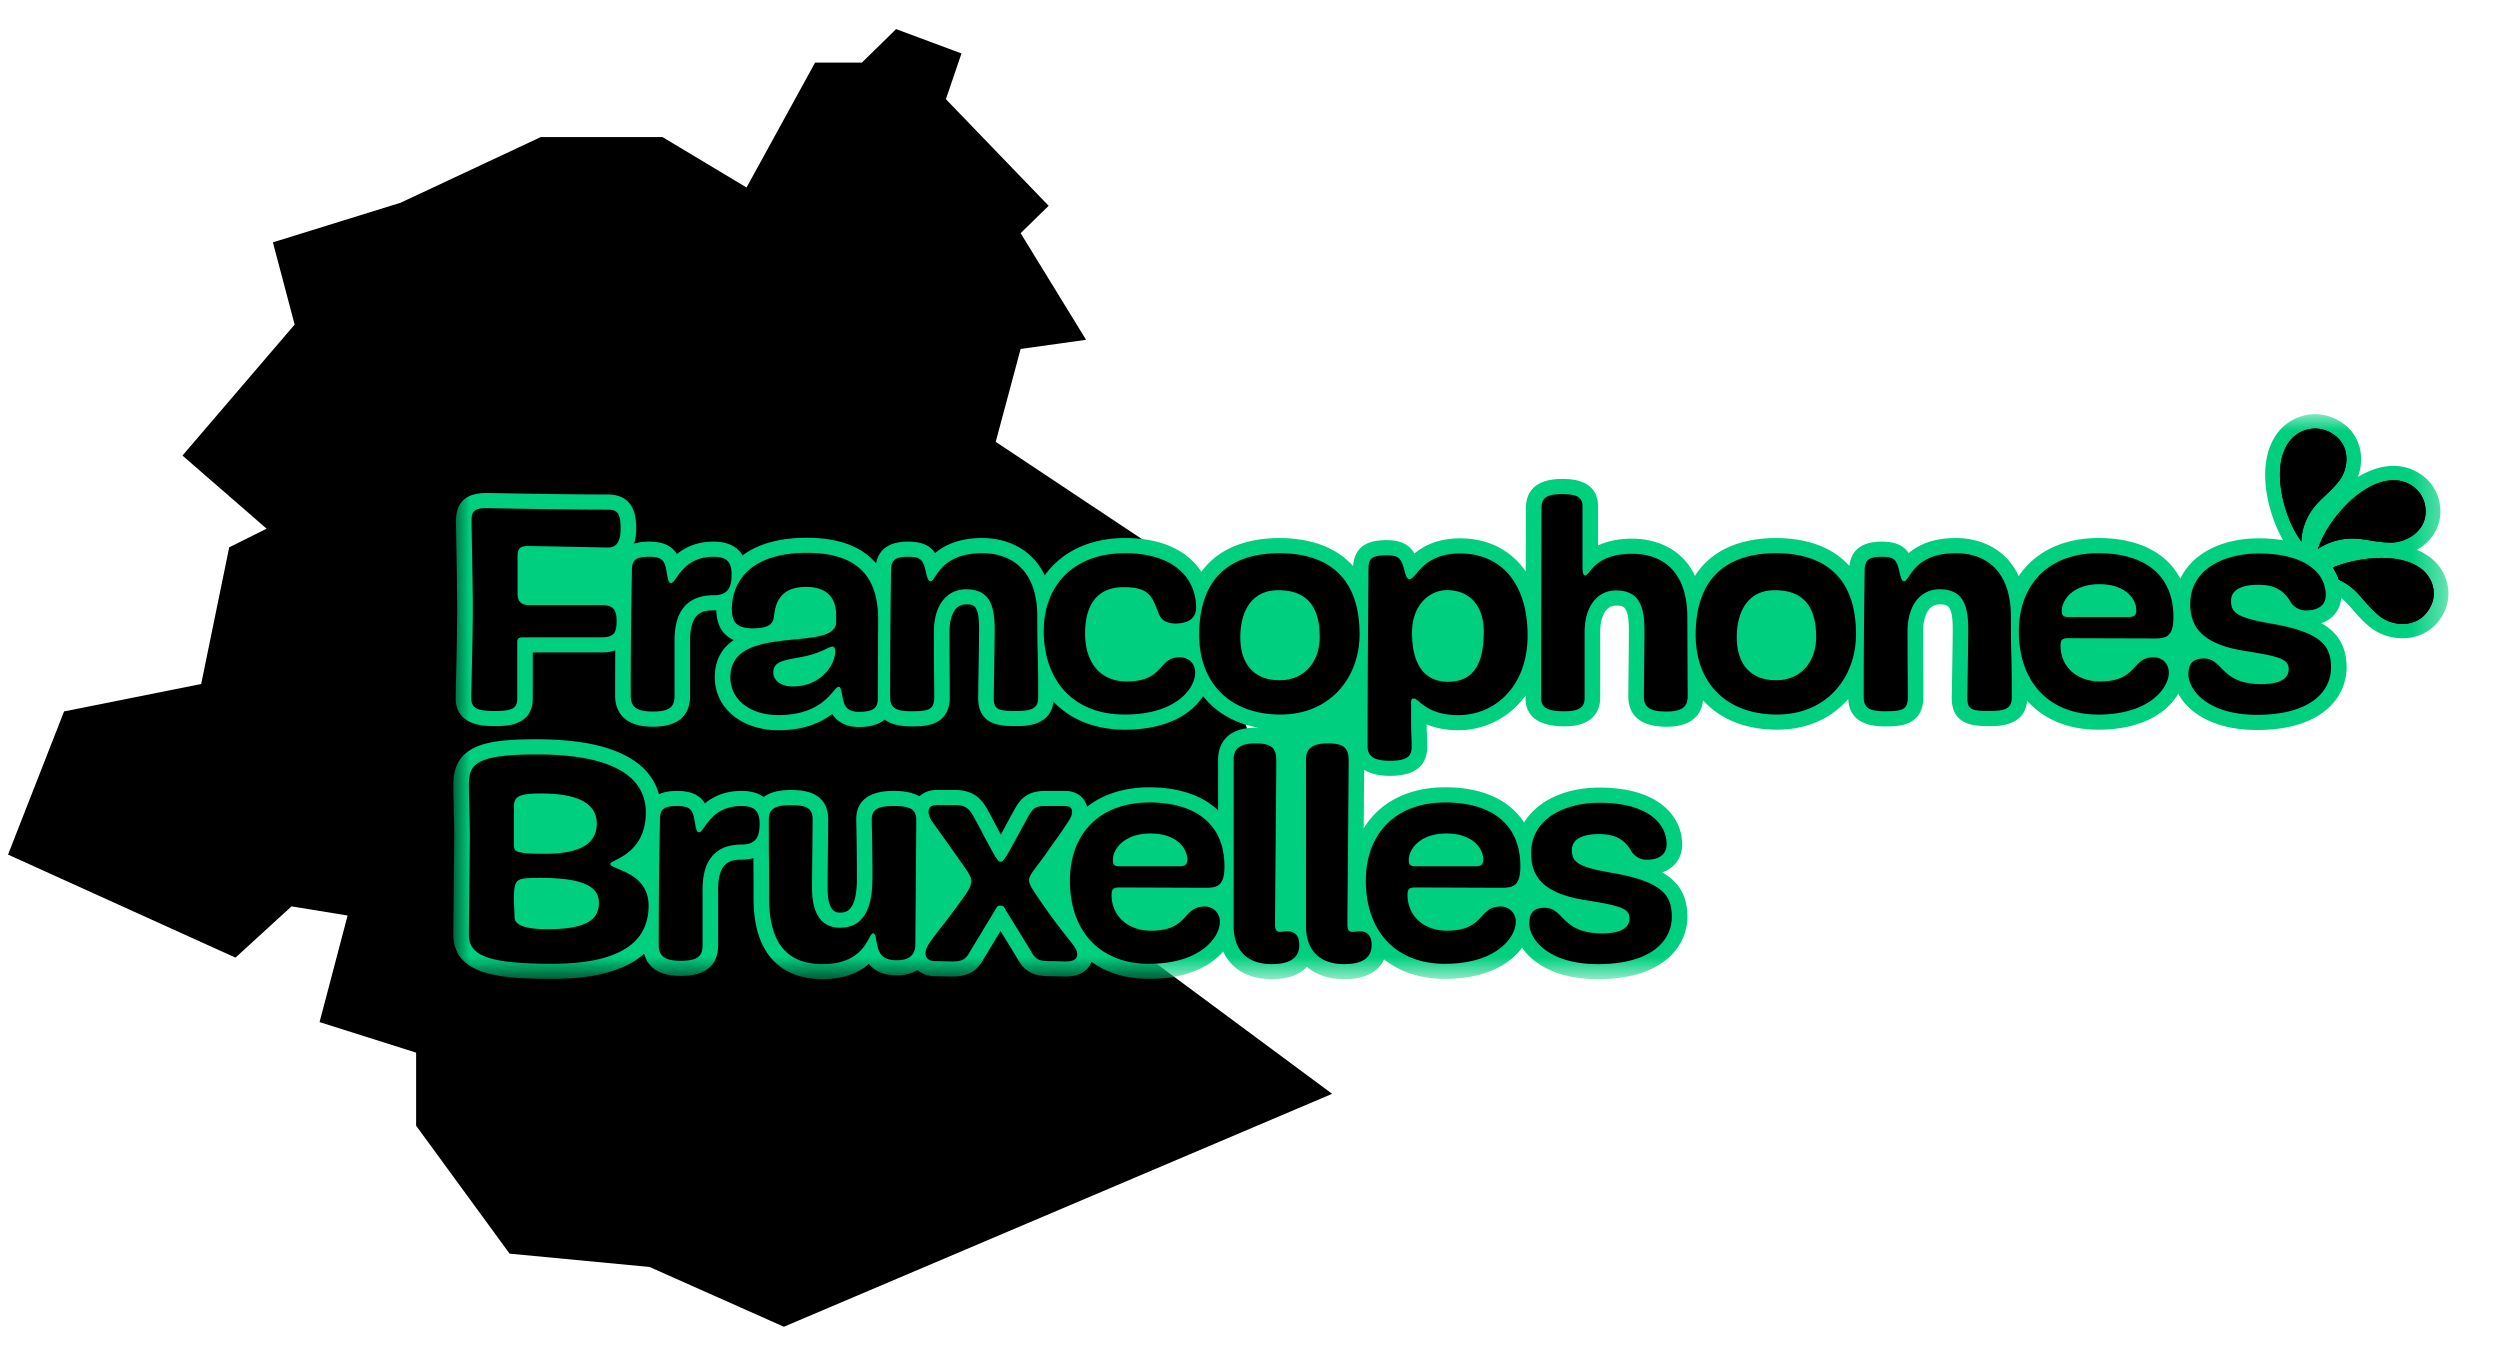
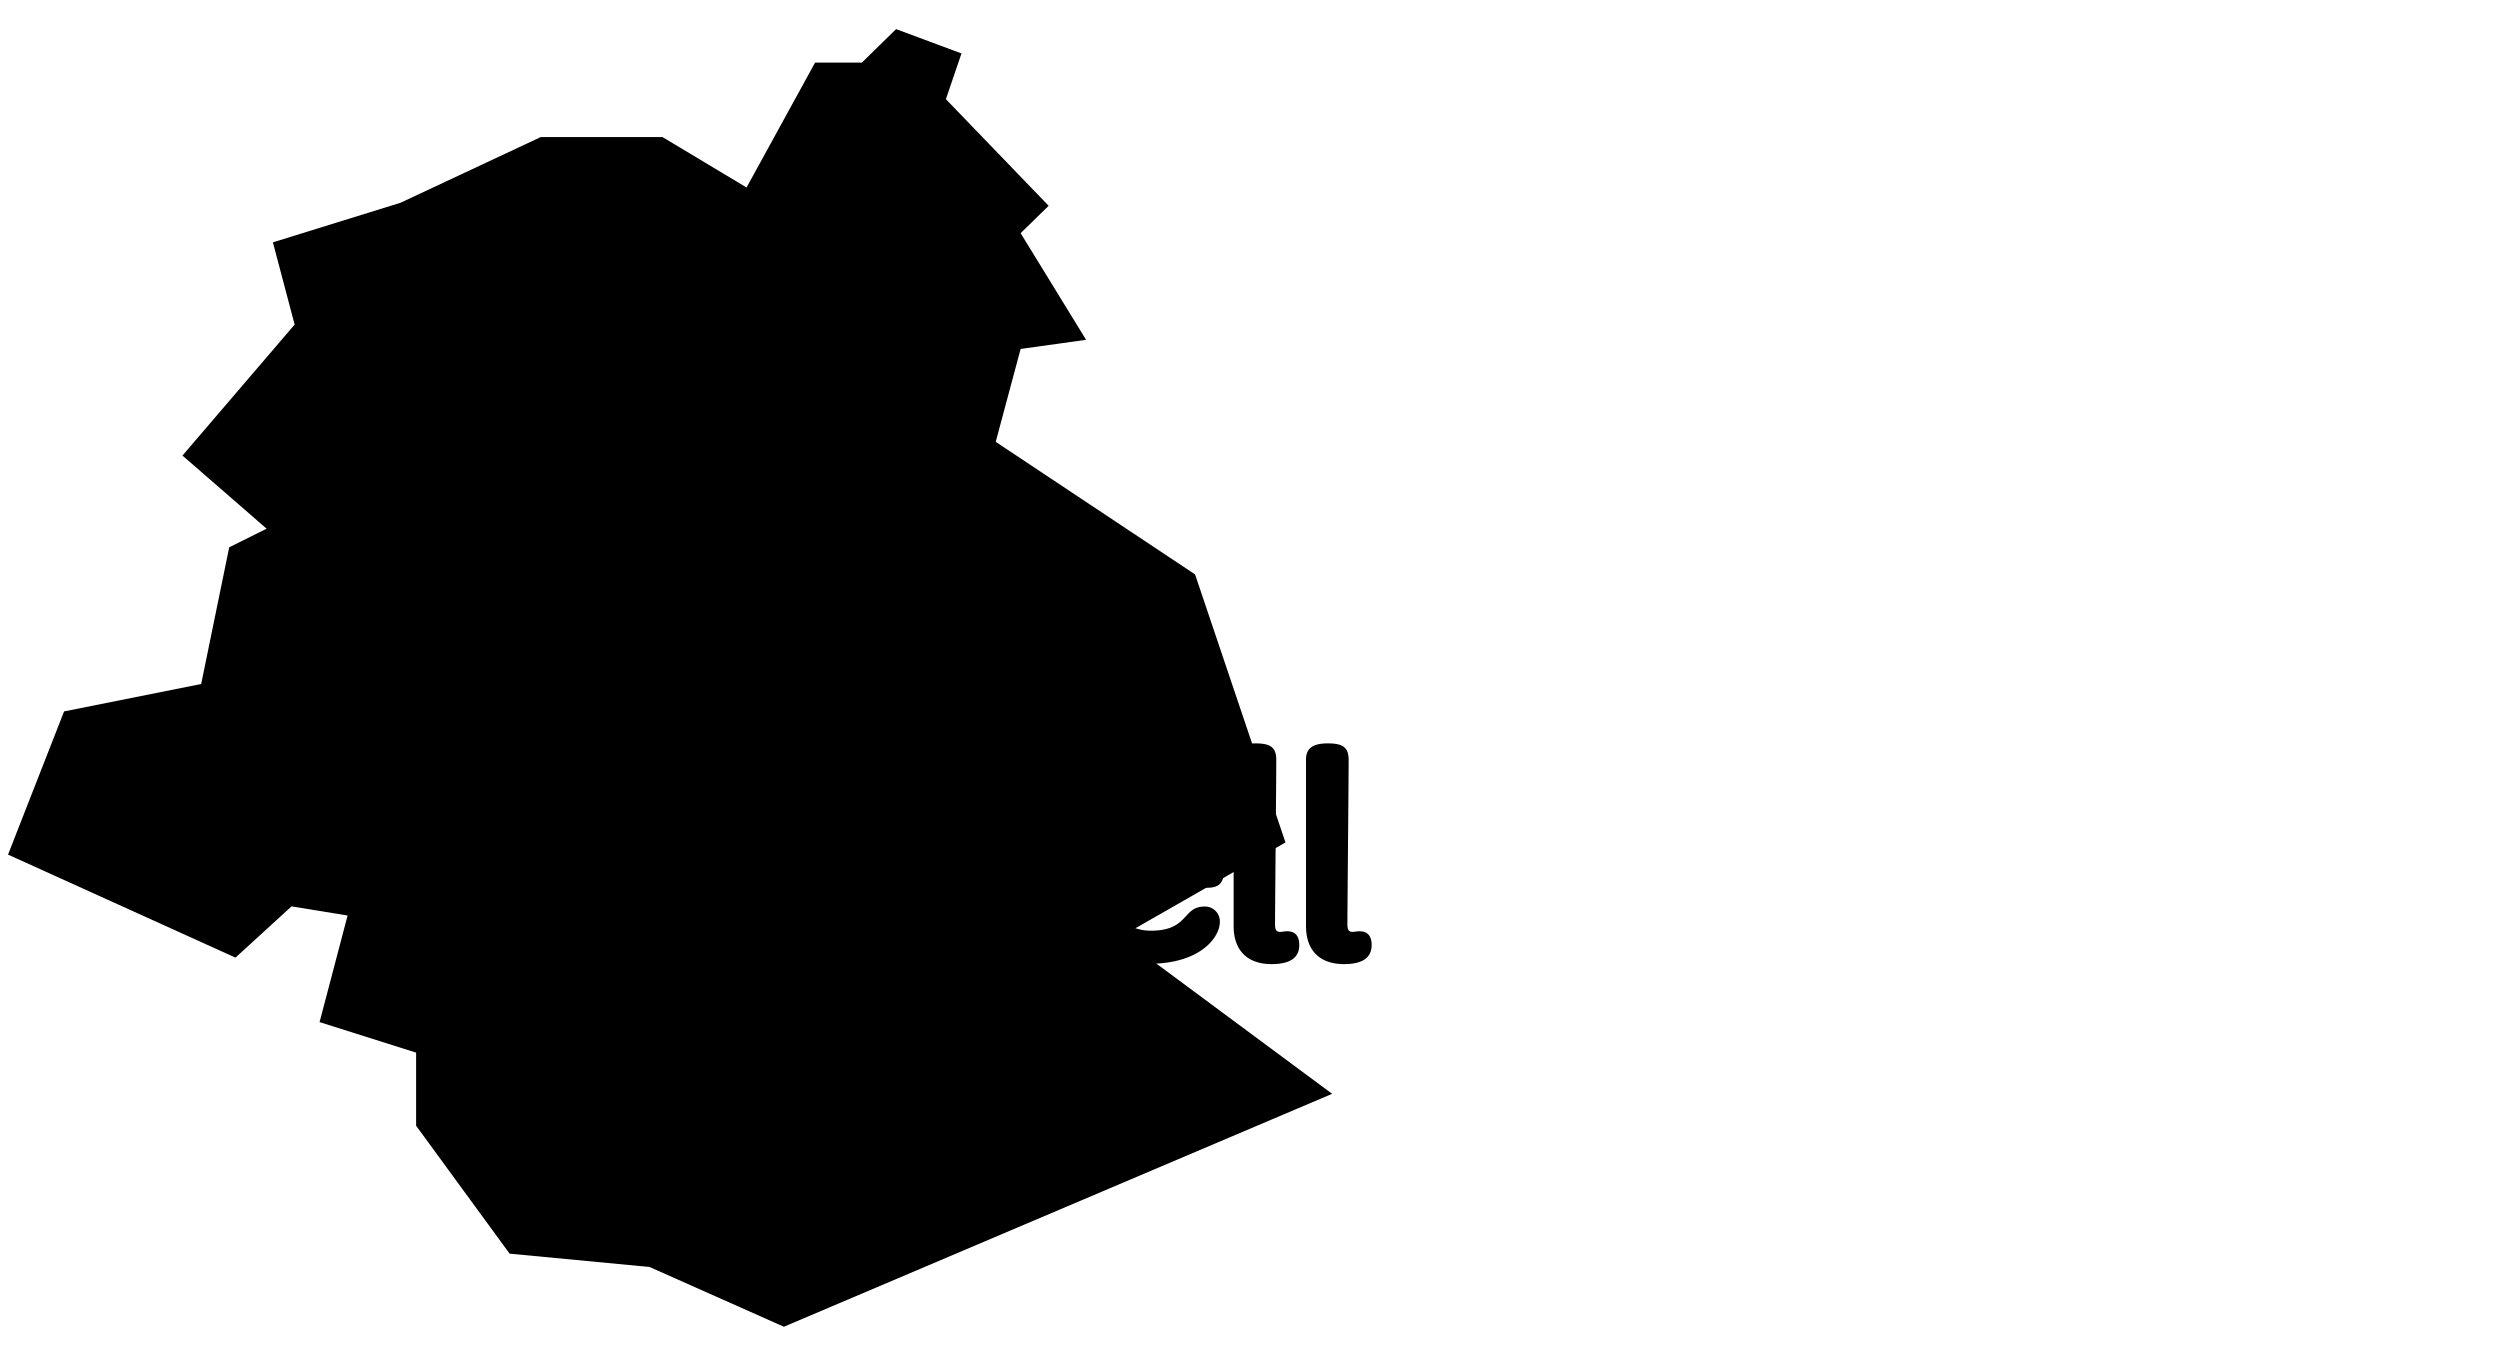
<svg xmlns="http://www.w3.org/2000/svg" xmlns:xlink="http://www.w3.org/1999/xlink" width="76" height="41" viewBox="0 0 76 41">
  <defs>
    <path id="a" d="M0 0h60.651v17.177H0z" />
  </defs>
  <g fill="none" fill-rule="evenodd">
    <path fill="#000" d="M26.2 1.904h-1.422L22.695 5.7l-2.558-1.534h-3.696l-4.265 1.998-3.88 1.203.661 2.5-3.41 3.982 2.558 2.223-1.137.566-.852 4.155-4.168.834L.244 25.98l6.914 3.132 1.704-1.558 1.705.278-.852 3.24L12.65 32v2.222l2.842 3.889 4.254.405 4.084 1.817 16.667-7.081-6.44-4.771 5.021-2.871-2.748-8.148-6.06-4.03.757-2.824 1.99-.278-1.99-3.242.852-.832-3.124-3.241.474-1.39-1.988-.74z" />
-     <path d="m.245 25.981 1.704-4.353 4.168-.834.852-4.155 1.137-.566-2.558-2.223 3.41-3.982-.663-2.5 3.882-1.204 4.265-1.997h3.696l2.558 1.534 2.082-3.797H26.2L27.24.886l1.989.741-.473 1.388 3.124 3.242-.852.832 1.989 3.242-1.99.278-.757 2.824 6.06 4.03 2.748 8.148-5.02 2.871 6.44 4.771-16.667 7.081-4.085-1.817-4.253-.405-2.842-3.889v-2.222l-2.935-.927.852-3.24-1.705-.279-1.704 1.558z" />
    <g transform="translate(13.782 12.591)">
      <mask id="b" fill="#fff">
        <use xlink:href="#a" />
      </mask>
-       <path fill="#00CF7F" d="M24.49 9.535c-.035-.006-.07-.003-.107-.003-1.024 0-1.135.68-1.135.966v1.545c-.474-.45-1.185-.7-2.09-.7-.763 0-1.408.212-1.894.59-.068-.285-.324-.48-.66-.48h-.626c-.61 0-.795.336-.957.632-.11.199-.202.37-.28.515l-.1.18-.088-.17c-.1-.188-.212-.403-.31-.58-.165-.3-.41-.605-.978-.605h-.577a.742.742 0 0 0-.52.192c-.19-.11-.452-.165-.786-.165-.937 0-1.134.468-1.134.859 0 .1.002.212.006.36.005.28.014.703.014 1.444 0 1.036-.361 1.036-.515 1.036-.104 0-.376 0-.376-.736 0-.288.007-.98.013-1.484l.005-.61c0-.896-.86-.896-1.143-.896-.387 0-.646.084-.819.213-.168-.122-.394-.186-.673-.186-.513 0-.868.177-1.113.38-.161-.263-.435-.38-.854-.38-.228 0-.405.038-.543.1-.239-.854-1.139-1.669-3.709-1.669-1.39 0-2.541.103-2.541 1.359 0 .23.008.526.014.814.008.28.014.545.014.745 0 .206-.008.837-.014 1.447C.008 14.898 0 15.573 0 15.81c0 1.254 1.423 1.357 3.009 1.357 1.443 0 2.3-.32 2.792-.768.079.322.34.678 1.114.678.752 0 1.134-.317 1.134-.94V14.45c0-.838.372-.908.72-.908.104 0 .227-.012.352-.048l.001.114c.002.208.004.41.004 1.114 0 2.136 1.312 2.454 2.094 2.454.696 0 1.133-.221 1.41-.467.185.235.467.35.856.35.245 0 .457-.057.623-.16a.81.81 0 0 0 .533.186c.109 0 .176.004.244.006.077.002.153.004.277.004.555 0 .785-.215.974-.562l.497-.822.492.802c.185.354.418.572.983.572.111 0 .199.004.278.006.075.002.144.004.217.004.47 0 .708-.208.795-.445.466.334 1.059.517 1.75.517 1.15 0 1.866-.384 2.254-.834.243.533.763.843 1.475.843.563 0 .885-.17 1.07-.378.278.243.662.378 1.13.378.759 0 1.08-.309 1.215-.601.48.38 1.11.592 1.851.592 1.245 0 1.982-.45 2.344-.948.347.5 1.069.957 2.308.957 2.007 0 2.719-1.024 2.719-1.901 0-.66-.283-1.072-.767-1.346a.867.867 0 0 0 .608-.857c0-.794-.658-1.72-2.514-1.72-1.06 0-1.893.409-2.292 1.061-.44-.685-1.268-1.071-2.396-1.071-1.13 0-2.002.462-2.479 1.25l.013-1.784c.172.11.421.187.784.187.753 0 1.135-.3 1.135-.895 0-.088-.005-.21-.009-.337a12.158 12.158 0 0 1-.01-.334c.236.1.549.179.963.179.77 0 1.547-.36 2.044-1.056v.088c0 .388.207.85 1.19.85.974 0 1.079-.601 1.079-.86V6.629c0-.391.126-.81.478-.81.22 0 .394 0 .394.747 0 .271-.007.918-.012 1.39l-.006.623c0 .42.201.923 1.163.923.864 0 1.073-.459 1.109-.803.513.569 1.29.893 2.247.893.957 0 1.683-.375 2.167-.933.026.552.4.833 1.114.833.41 0 1.172 0 1.172-.904l-.003-.441c-.002-.344-.007-.834-.007-1.544 0-.397.13-.82.497-.82.234 0 .404 0 .404.746 0 .281-.012.974-.02 1.48l-.01.624c0 .85.729.85 1.164.85.268 0 1.06-.003 1.128-.77.502.561 1.244.879 2.153.879 1.369 0 2.122-.541 2.441-1.095.301.553 1.038 1.104 2.397 1.104 2.008 0 2.72-1.024 2.72-1.902 0-.66-.282-1.071-.768-1.346a.863.863 0 0 0 .604-.764c.133.102.234.22.353.356.131.153.281.327.505.513.272.226.639.355 1.008.355.413 0 .785-.164 1.045-.46.58-.665.377-1.517-.154-1.958a1.78 1.78 0 0 0-.452-.27c.406-.232.71-.643.71-1.159 0-.872-.721-1.394-1.419-1.394-.381 0-.75.133-1.088.338.207-.546.102-1.233-.45-1.628a1.466 1.466 0 0 0-.85-.282 1.44 1.44 0 0 0-1.143.57c-.56.739-.41 1.893-.085 2.725.073.192.16.372.255.537a4.572 4.572 0 0 0-.743-.057c-1.148 0-2.029.478-2.382 1.227-.408-.79-1.277-1.237-2.493-1.237-1.085 0-1.932.427-2.42 1.159-.383-.835-1.167-1.159-1.915-1.159-.71 0-1.15.22-1.43.458-.165-.246-.424-.349-.825-.349-.722 0-.939.375-.978.739-.497-.554-1.26-.848-2.264-.848-1.138.013-1.962.413-2.431 1.152-.476-1.032-1.522-1.133-1.907-1.133-.452 0-.787.088-1.037.206V2.82c0-.85-.833-.85-1.106-.85-.9 0-1.09.486-1.09.895v.762c-.002.316-.002.713-.003 1.156-.44-.641-1.13-1.008-1.994-1.008-.69 0-1.118.232-1.39.462-.15-.26-.394-.408-.846-.408-.42 0-.968.086-1.018.79-.498-.557-1.261-.854-2.27-.854-1.073.013-1.865.368-2.345 1.027-.373-.577-1.099-1.027-2.32-1.027-1.075 0-1.934.423-2.44 1.136-.386-.817-1.162-1.136-1.904-1.136-.708 0-1.149.22-1.43.458-.164-.246-.422-.349-.825-.349-.67 0-.904.323-.967.661-.392-.459-1.046-.778-2.109-.778-.88 0-1.513.21-1.95.535-.161-.272-.462-.418-.884-.418-.513 0-.867.177-1.113.38-.16-.263-.434-.38-.854-.38-.179 0-.326.024-.448.064a1.54 1.54 0 0 0 .063-.465c0-.255 0-1.032-.864-1.032-.801 0-2.025-.015-3.634-.045H1c-.611 0-.92.283-.92.841 0 .104.004.376.01.724.011.606.026 1.436.026 1.987 0 .564-.02 1.46-.033 2.052a45.72 45.72 0 0 0-.013.632c0 .85.88.85 1.21.85.31 0 1.134 0 1.134-.84v-1.4h2.1c.156 0 .292-.02.408-.063-.002.404-.004.861-.004 1.38 0 .351.148.942 1.144.942.753 0 1.134-.318 1.134-.942V6.874c0-.84.373-.91.72-.91l.078-.003c.012.513.24.778.53.904-.34.232-.577.584-.577 1.133 0 .933.814 1.61 1.937 1.61.801 0 1.31-.246 1.633-.496.162.258.44.398.809.398.377 0 .625-.091.784-.225.186.136.456.206.81.206.41 0 1.171 0 1.171-.904l-.002-.441a161.37 161.37 0 0 1-.007-1.544c0-.397.13-.82.496-.82.235 0 .404 0 .404.746 0 .281-.01.974-.02 1.48l-.008.624c0 .85.728.85 1.162.85.266 0 1.044-.002 1.127-.743.514.544 1.26.852 2.174.852 1.294 0 2.034-.492 2.375-1.018.397.503.978.837 1.697.962" mask="url(#b)" />
    </g>
-     <path fill="#000" d="M70.378 13.028a.99.99 0 0 0-.782.392c-.452.598-.296 1.62-.025 2.313.106.274.245.533.393.733.002-.18.035-.423.168-.7.153-.32.347-.503.551-.696.141-.133.288-.27.44-.47.26-.344.349-1.013-.159-1.375a.99.99 0 0 0-.586-.197m2.39 1.572c-.764 0-1.518.726-1.932 1.348a3.225 3.225 0 0 0-.374.743c.15-.105.373-.223.68-.283.124-.025.245-.037.369-.037.19 0 .357.028.534.057.194.032.393.065.65.065.438 0 1.044-.326 1.044-.937 0-.62-.5-.957-.971-.957m.87 2.719c-.356-.295-.867-.356-1.233-.356-.491 0-.923.104-1.137.166-.122.036-.24.079-.354.124.084.12.145.246.189.375.03.014.061.028.092.044.317.17.49.372.673.584.127.147.258.298.453.46.19.158.458.252.717.252.197 0 .48-.054.703-.308.412-.473.255-1.044-.103-1.341" />
-     <path fill="#000" d="M70.378 13.028a.99.99 0 0 0-.782.392c-.452.598-.296 1.62-.025 2.313.106.274.245.533.393.733.002-.18.035-.423.168-.7.153-.32.347-.503.551-.696.141-.133.288-.27.44-.47.26-.344.349-1.013-.159-1.375a.99.99 0 0 0-.586-.197m2.39 1.572c-.764 0-1.518.726-1.932 1.348a3.225 3.225 0 0 0-.374.743c.15-.105.373-.223.68-.283.124-.025.245-.037.369-.037.19 0 .357.028.534.057.194.032.393.065.65.065.438 0 1.044-.326 1.044-.937 0-.62-.5-.957-.971-.957m.87 2.719c-.356-.295-.867-.356-1.233-.356-.491 0-.923.104-1.137.166-.122.036-.24.079-.354.124.084.12.145.246.189.375.03.014.061.028.092.044.317.17.49.372.673.584.127.147.258.298.453.46.19.158.458.252.717.252.197 0 .48-.054.703-.308.412-.473.255-1.044-.103-1.341M16.79 29.3c-2.07 0-2.536-.29-2.536-.898 0-.462.028-2.584.028-3.01 0-.417-.028-1.116-.028-1.56 0-.616.252-.897 2.07-.897 2.386 0 3.309.725 3.309 1.76 0 1.296-1.082 1.44-1.082 1.568 0 .18 1.166.226 1.166 1.269 0 .789-.42 1.767-2.927 1.767Zm-.354-2.612c-.653 0-.746.027-.793.3-.045.253 0 .715 0 .897 0 .146.122.363.989.363 1.23 0 1.575-.308 1.575-.807 0-.462-.42-.753-1.771-.753Zm-.812-.988c0 .2.085.254.961.254 1.145 0 1.557-.372 1.557-.915 0-.545-.448-.917-1.688-.917-.633 0-.83.073-.83.38V25.7Zm5.734 3.028c0 .326-.13.48-.662.48-.494 0-.67-.144-.67-.48 0-2.402.036-3.518.036-3.825 0-.3.122-.4.513-.4.392 0 .484.1.54.445.048.308.075.353.14.353.159 0 .327-.798 1.287-.798.382 0 .55.136.55.536 0 .334-.066.635-.54.635-.784 0-1.194.452-1.194 1.369v1.685Zm5.91.463c-.41 0-.531-.163-.597-.445-.046-.2-.046-.371-.13-.371-.159 0-.205.934-1.539.934-1.09 0-1.62-.662-1.62-1.996 0-1.45-.01-.778-.01-2.384 0-.299.13-.453.662-.453.475 0 .67.082.67.436 0 .162-.018 1.632-.018 2.094 0 .798.308 1.197.848 1.197.662 0 .988-.499.988-1.496 0-1.125-.02-1.514-.02-1.805 0-.28.169-.4.662-.4.476 0 .69.083.69.419 0 .544-.027 3.482-.027 3.79 0 .299-.168.48-.56.48m3.281-1.569c-.037-.072-.064-.09-.13-.09-.065 0-.102.01-.14.09l-.774 1.279c-.13.245-.224.327-.559.327-.233 0-.29-.01-.522-.01-.195 0-.289-.11-.289-.227 0-.154.074-.29.439-.751a30.5 30.5 0 0 0 .727-.971c.167-.236.223-.344.223-.482 0-.116-.019-.163-.233-.47-.363-.526-.773-1.089-.932-1.314a.565.565 0 0 1-.13-.328c0-.126.084-.2.241-.2h.579c.28 0 .41.092.559.363.177.318.4.762.504.943.139.255.233.418.307.418.112 0 .224-.254.801-1.306.16-.29.224-.39.541-.39h.625c.149 0 .206.073.206.172 0 .163-.112.29-.29.563-.14.208-.27.38-.42.598-.401.58-.596.743-.596.916 0 .127.028.19.523.897.363.517.66.871.763 1.006.13.173.177.246.177.363 0 .119-.083.21-.363.21-.15 0-.28-.01-.495-.01-.344 0-.437-.081-.567-.335l-.775-1.26Z" />
    <path fill="#000" d="M34.93 29.3c-1.482 0-2.405-.979-2.405-2.53 0-1.387.867-2.375 2.415-2.375 1.453 0 2.283.697 2.283 1.94 0 .545-.177.653-.54.653l-2.667-.01c-.205 0-.224.092-.224.236 0 .617.485 1.079 1.194 1.079 1.164 0 .951-.734 1.63-.734a.45.45 0 0 1 .467.472c0 .452-.578 1.268-2.153 1.268Zm.932-2.965c.177 0 .232-.063.232-.21 0-.334-.325-.787-1.118-.787-.82 0-1.146.489-1.146.806 0 .136.038.191.205.191h1.827Zm1.641-3.246c0-.318.178-.49.661-.49.448 0 .635.11.635.508 0 .535-.038 4.543-.038 4.987 0 .172.038.235.159.235.065 0 .112-.018.214-.018.242 0 .364.145.364.418 0 .38-.27.58-.84.58-.782 0-1.155-.463-1.155-1.152V23.09Zm2.2 0c0-.318.177-.49.662-.49.448 0 .634.11.634.508 0 .535-.038 4.543-.038 4.987 0 .172.038.235.16.235.064 0 .11-.018.213-.018.242 0 .364.145.364.418 0 .38-.27.58-.839.58-.783 0-1.156-.463-1.156-1.152V23.09Z" />
-     <path fill="#000" d="M43.926 29.3c-1.483 0-2.405-.979-2.405-2.53 0-1.387.866-2.375 2.414-2.375 1.454 0 2.284.697 2.284 1.94 0 .545-.178.653-.54.653l-2.667-.01c-.205 0-.223.092-.223.236 0 .617.485 1.079 1.193 1.079 1.164 0 .95-.734 1.632-.734a.45.45 0 0 1 .465.472c0 .452-.577 1.268-2.153 1.268Zm.932-2.965c.177 0 .233-.063.233-.21 0-.334-.326-.787-1.12-.787-.819 0-1.145.489-1.145.806 0 .136.037.191.204.191h1.828Zm3.85 2.04c.653 0 .83-.227.83-.453 0-.317-.3-.39-1.371-.563-1.342-.217-1.621-.788-1.621-1.423 0-1.052 1.025-1.532 2.078-1.532 1.436 0 2.041.608 2.041 1.26 0 .309-.224.472-.605.472a.55.55 0 0 1-.485-.29c-.214-.354-.513-.49-.96-.49-.532 0-.83.163-.83.49 0 .344.159.508 1.211.688 1.548.263 1.827.689 1.827 1.334 0 .78-.689 1.441-2.246 1.441-1.538 0-2.087-.78-2.087-1.233 0-.327.14-.48.465-.48.597 0 .504.779 1.753.779M15.93 19.374c-.179 0-.205.045-.205.154v1.705c0 .316-.178.38-.663.38-.485 0-.737-.045-.737-.39 0-.227.048-1.822.048-2.684 0-.87-.038-2.43-.038-2.71 0-.282.075-.39.494-.381 2.433.045 3.374.045 3.645.045.28 0 .392.09.392.571 0 .39-.112.58-.383.58-.14 0-2.097-.044-2.451-.044-.215 0-.298.08-.298.299v1.16c0 .209.102.335.344.335h2.21c.354 0 .456.145.456.48 0 .327-.056.5-.447.5h-2.368Zm4.576 1.776c0 .327-.13.481-.661.481-.495 0-.671-.145-.671-.48 0-2.404.036-3.518.036-3.826 0-.3.122-.4.513-.4.392 0 .485.1.54.444.047.31.075.354.14.354.16 0 .327-.797 1.287-.797.383 0 .55.136.55.535 0 .335-.065.634-.54.634-.783 0-1.194.453-1.194 1.37v1.686Zm4.913-2.457c0-.516-.28-.852-.914-.852-.97 0-.941.753-.988.96-.037.192-.196.3-.634.3-.503 0-.634-.2-.634-.589 0-.68.41-1.705 2.276-1.705 1.397 0 2.171.581 2.171 2.022l-.01 2.394c0 .272-.092.417-.578.417-.317 0-.429-.145-.475-.363-.074-.344-.074-.398-.139-.398-.16 0-.42.86-1.828.86-.866 0-1.463-.47-1.463-1.15 0-1.677 3.216-.735 3.216-1.677v-.219Zm-.112.963c-.121 0-.317.19-.894.307-.533.108-.905.118-.905.48 0 .245.233.426.587.426.867 0 1.296-.662 1.296-1.069 0-.09-.028-.144-.084-.144Zm5.593 1.957c-.532 0-.69-.027-.69-.39 0-.163.028-1.65.028-2.103 0-.807-.214-1.206-.877-1.206-.55 0-.97.453-.97 1.278 0 1.097.01 1.67.01 1.986 0 .4-.158.444-.699.444-.457 0-.642-.09-.642-.434 0-2.404.027-3.546.027-3.845 0-.31.122-.417.513-.417.354 0 .456.062.54.435.057.262.093.308.15.308.167 0 .27-.852 1.565-.852.942 0 1.679.562 1.679 1.922 0 1.441.027.861.027 2.457 0 .326-.167.417-.662.417m.831-2.439c0-1.332.866-2.357 2.47-2.357 1.5 0 2.162.77 2.162 1.658 0 .319-.242.48-.625.48-.242 0-.428-.09-.503-.28-.214-.553-.29-.825-1.081-.825-.7 0-1.166.417-1.166 1.415 0 .87.457 1.451 1.26 1.451 1.164 0 .94-.735 1.62-.735.243 0 .467.163.467.471 0 .454-.559 1.27-2.135 1.27-1.65 0-2.47-1.115-2.47-2.548m4.726.127c0-1.614.821-2.466 2.414-2.485 1.575 0 2.462.798 2.462 2.467 0 1.288-.867 2.439-2.406 2.439-1.518 0-2.47-.943-2.47-2.421m3.664.072c0-.788-.27-1.431-1.26-1.431-.847 0-1.154.697-1.154 1.431 0 .771.382 1.306 1.192 1.306.82 0 1.222-.634 1.222-1.306m2.778 2.585c0 .235.018.554.018.734 0 .29-.12.435-.661.435-.391 0-.68-.08-.68-.435 0-2.42.027-5.069.027-5.376 0-.31.066-.435.55-.435.364 0 .448.08.55.489.047.181.084.235.15.235.214 0 .372-.78 1.538-.78 1.202 0 2.05.862 2.05 2.495 0 1.55-.998 2.42-2.106 2.42-.98 0-1.203-.507-1.352-.507-.056 0-.084.035-.084.108v.617Zm2.21-2.748c0-.816-.448-1.27-1.12-1.27-.54 0-1.062.463-1.062 1.288 0 1.043.429 1.497 1.091 1.497.662 0 1.09-.382 1.09-1.515Zm6.198 1.96c0 .298-.149.461-.642.461-.476 0-.69-.108-.69-.462 0-.173.018-1.569.018-2.013 0-.807-.215-1.206-.867-1.206-.541 0-.952.453-.952 1.27v2.003c0 .254-.139.4-.605.4-.382 0-.717-.046-.717-.39 0-2.385.01-5.468.01-5.777 0-.3.13-.434.614-.434.475 0 .634.09.634.39v1.813c0 .226.028.263.084.263.15 0 .27-.653 1.426-.653.811 0 1.677.426 1.677 1.94l.01 2.394Zm.243-1.869c0-1.614.82-2.466 2.414-2.485 1.576 0 2.461.798 2.461 2.467 0 1.288-.867 2.439-2.405 2.439-1.519 0-2.47-.943-2.47-2.421m3.663.072c0-.788-.27-1.431-1.258-1.431-.849 0-1.156.697-1.156 1.431 0 .771.382 1.306 1.193 1.306.82 0 1.221-.634 1.221-1.306m5.286 2.24c-.531 0-.69-.027-.69-.39 0-.163.028-1.65.028-2.103 0-.807-.215-1.206-.876-1.206-.55 0-.97.453-.97 1.278 0 1.097.01 1.67.01 1.986 0 .4-.159.444-.7.444-.456 0-.642-.09-.642-.434 0-2.404.028-3.546.028-3.845 0-.31.121-.417.512-.417.354 0 .457.062.541.435.056.262.093.308.149.308.168 0 .27-.852 1.566-.852.942 0 1.678.562 1.678 1.922 0 1.441.027.861.027 2.457 0 .326-.167.417-.661.417m3.281.109c-1.482 0-2.405-.98-2.405-2.53 0-1.387.867-2.375 2.415-2.375 1.453 0 2.284.698 2.284 1.94 0 .544-.178.652-.54.652l-2.667-.008c-.206 0-.224.09-.224.235 0 .618.485 1.08 1.193 1.08 1.165 0 .952-.734 1.631-.734.243 0 .467.162.467.471 0 .453-.579 1.27-2.154 1.27Zm.932-2.965c.178 0 .233-.064.233-.208 0-.336-.325-.79-1.118-.79-.82 0-1.146.49-1.146.807 0 .137.036.191.204.191h1.827Zm4.037 2.04c.653 0 .83-.227.83-.454 0-.317-.299-.39-1.37-.561-1.343-.218-1.623-.79-1.623-1.424 0-1.052 1.026-1.532 2.08-1.532 1.435 0 2.04.607 2.04 1.26 0 .308-.224.471-.605.471a.55.55 0 0 1-.485-.29c-.214-.353-.513-.49-.96-.49-.53 0-.83.164-.83.49 0 .346.158.508 1.212.689 1.548.263 1.827.69 1.827 1.333 0 .78-.69 1.442-2.246 1.442-1.539 0-2.089-.78-2.089-1.233 0-.326.14-.48.466-.48.597 0 .504.779 1.753.779" />
  </g>
</svg>